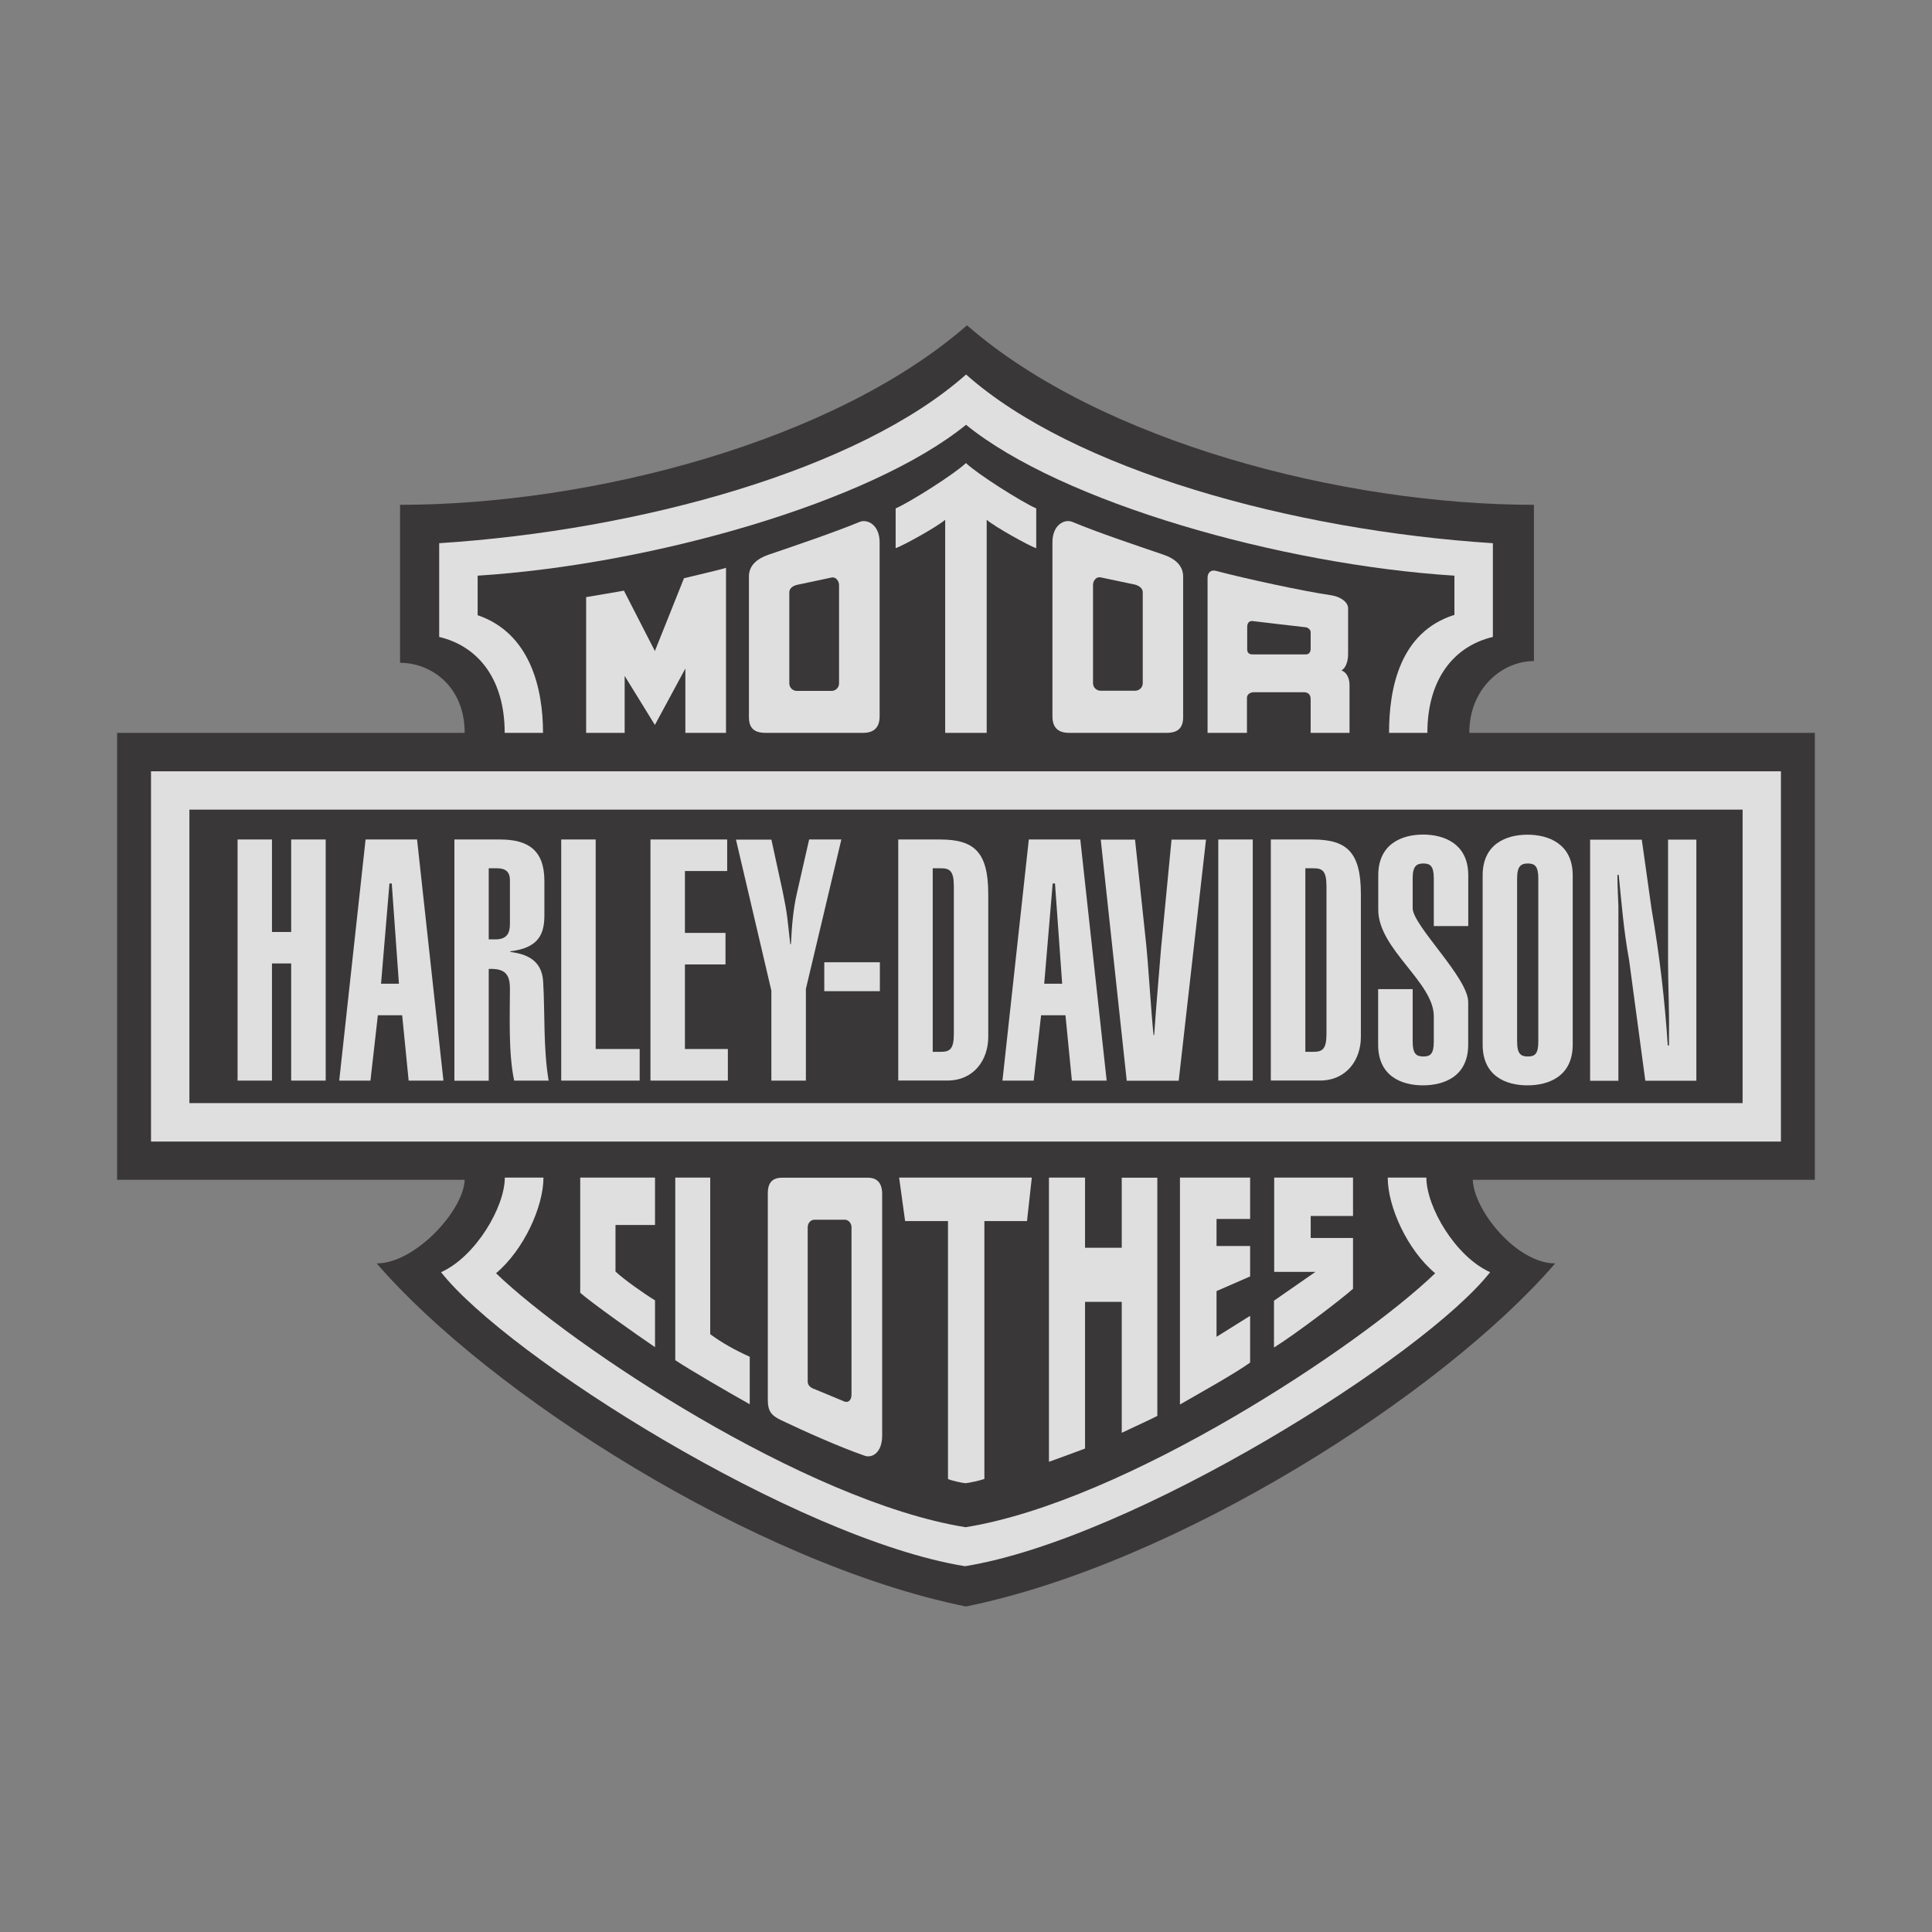
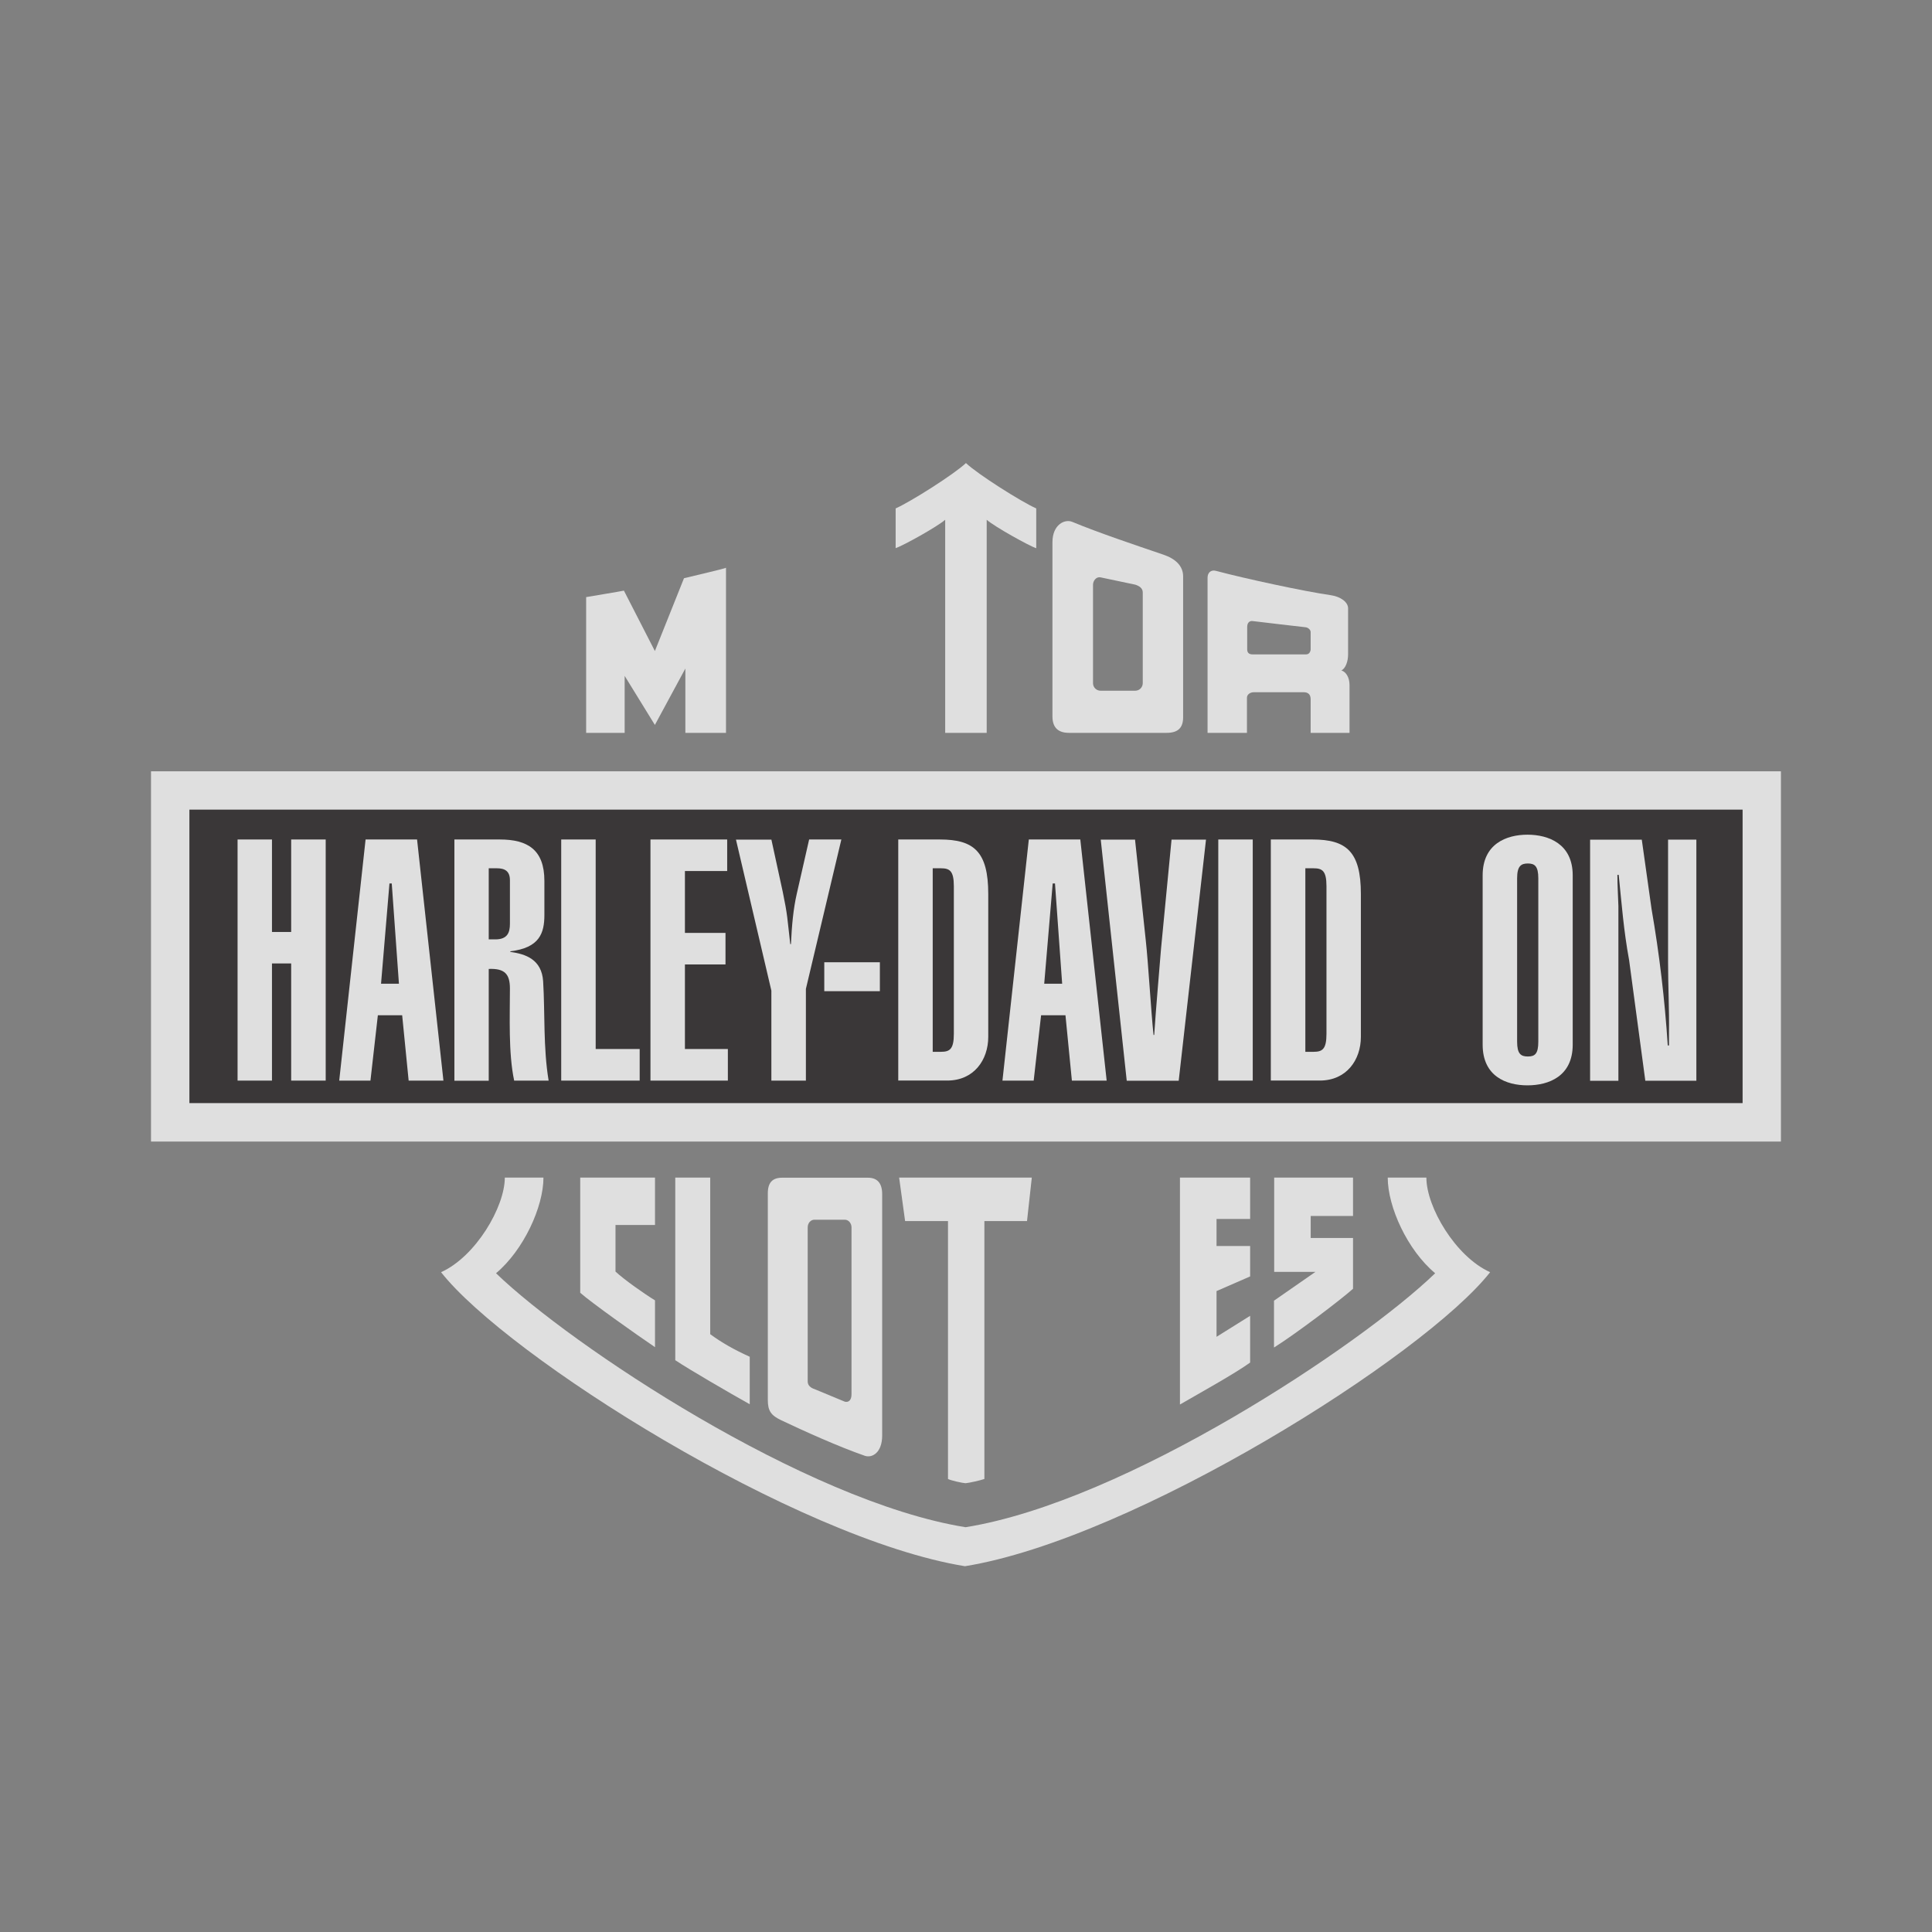
<svg xmlns="http://www.w3.org/2000/svg" width="31" height="31" viewBox="0 0 31 31" fill="none">
  <rect x="0" y="0" width="31" height="31" fill="#808080" stroke="none" />
  <g opacity="0.75">
    <g clip-path="url(#clip0_131_3189)">
-       <path fill-rule="evenodd" clip-rule="evenodd" d="M23.578 11.759H29.121V18.931H23.632C23.649 19.424 24.337 20.272 24.954 20.272C23.142 22.372 18.886 25.089 15.499 25.777C12.113 25.089 7.856 22.372 6.044 20.272C6.661 20.272 7.439 19.424 7.456 18.931H7.362H1.878V11.759H7.456C7.456 11.017 6.922 10.635 6.419 10.635V8.1C9.485 8.1 13.379 7.086 15.516 5.22C17.654 7.086 21.547 8.1 24.613 8.1V10.607C24.111 10.607 23.576 11.038 23.576 11.758L23.578 11.759Z" fill="#231F20" />
      <path fill-rule="evenodd" clip-rule="evenodd" d="M28.576 18.317V12.376H2.423V18.317H28.576Z" fill="white" />
      <path fill-rule="evenodd" clip-rule="evenodd" d="M27.961 17.7V12.991H3.039V17.7H27.961Z" fill="#231F20" />
-       <path fill-rule="evenodd" clip-rule="evenodd" d="M15.499 6.815C17.038 8.064 20.552 9.06 23.337 9.237V9.866C22.459 10.142 22.288 11.048 22.288 11.759H22.903C22.903 10.917 23.311 10.373 23.954 10.22V8.716C20.735 8.509 17.221 7.538 15.501 6.009C13.78 7.538 10.266 8.509 7.047 8.716V10.22C7.69 10.373 8.098 10.917 8.098 11.759H8.713C8.713 11.048 8.51 10.161 7.664 9.871V9.237C10.449 9.06 13.963 8.064 15.502 6.815H15.499Z" fill="white" />
      <path fill-rule="evenodd" clip-rule="evenodd" d="M15.482 25.131C18.195 24.692 22.854 21.758 23.91 20.413C23.353 20.163 22.887 19.366 22.887 18.895H22.267C22.267 19.366 22.583 20.059 23.028 20.43C21.833 21.584 18.065 24.092 15.493 24.505C12.922 24.092 9.154 21.584 7.959 20.43C8.402 20.058 8.72 19.365 8.72 18.895H8.1C8.1 19.366 7.633 20.163 7.077 20.413C8.132 21.758 12.773 24.692 15.485 25.131H15.482Z" fill="white" />
      <path fill-rule="evenodd" clip-rule="evenodd" d="M10.51 18.895H9.31V20.743C9.487 20.901 10.215 21.417 10.51 21.616V20.865C10.347 20.766 10.017 20.535 9.876 20.403V19.656H10.51V18.895Z" fill="white" />
      <path fill-rule="evenodd" clip-rule="evenodd" d="M10.835 18.895V21.825C11.057 21.974 11.714 22.355 12.03 22.532V21.77C11.772 21.653 11.582 21.544 11.396 21.408V18.895H10.835Z" fill="white" />
      <path fill-rule="evenodd" clip-rule="evenodd" d="M14.155 23.032C14.155 23.316 13.988 23.398 13.877 23.359C13.461 23.215 12.909 22.966 12.536 22.789C12.376 22.713 12.32 22.642 12.32 22.465V19.148C12.32 18.971 12.398 18.897 12.551 18.897H13.925C14.078 18.897 14.155 18.985 14.155 19.162V23.032ZM13.663 19.694C13.663 19.627 13.615 19.571 13.556 19.571H13.067C13.008 19.571 12.96 19.625 12.96 19.694V22.166C12.96 22.233 13.012 22.27 13.067 22.288L13.556 22.491C13.615 22.505 13.663 22.47 13.663 22.37V19.695V19.694Z" fill="white" />
      <path fill-rule="evenodd" clip-rule="evenodd" d="M15.492 23.799C15.547 23.795 15.727 23.755 15.795 23.731V19.593H16.479L16.556 18.895H15.482H15.501H14.427L14.523 19.593H15.211V23.731C15.256 23.755 15.436 23.795 15.492 23.799Z" fill="white" />
-       <path fill-rule="evenodd" clip-rule="evenodd" d="M17.41 18.895H16.831V23.455C16.925 23.424 17.337 23.269 17.41 23.243V20.889H17.999V22.99C18.153 22.918 18.525 22.745 18.57 22.719V18.897H17.999V20.021H17.41V18.897V18.895Z" fill="white" />
      <path fill-rule="evenodd" clip-rule="evenodd" d="M20.059 18.895H18.933V22.536C19.246 22.355 19.816 22.039 20.059 21.863V21.113L19.52 21.45V20.716L20.059 20.481V19.993H19.52V19.559H20.059V18.897V18.895Z" fill="white" />
      <path fill-rule="evenodd" clip-rule="evenodd" d="M21.709 18.895H20.445V20.408H21.107L20.442 20.87V21.622C20.796 21.4 21.524 20.847 21.71 20.679V19.864H21.031V19.511H21.71V18.895H21.709Z" fill="white" />
      <path fill-rule="evenodd" clip-rule="evenodd" d="M10.025 11.759H9.405V9.581C9.504 9.563 9.949 9.491 10.011 9.477L10.508 10.446L10.975 9.278C11.201 9.223 11.649 9.119 11.649 9.11V11.759H10.997V10.727L10.508 11.632L10.023 10.845V11.759H10.025Z" fill="white" />
-       <path fill-rule="evenodd" clip-rule="evenodd" d="M14.114 11.494C14.114 11.671 14.025 11.759 13.849 11.759H12.282C12.105 11.759 12.017 11.685 12.017 11.508V9.25C12.017 9.073 12.147 8.963 12.336 8.899C12.782 8.747 13.382 8.544 13.794 8.374C13.915 8.324 14.114 8.419 14.114 8.701V11.494ZM13.463 9.388C13.463 9.321 13.409 9.251 13.342 9.267L12.785 9.385C12.722 9.402 12.665 9.439 12.665 9.507V10.966C12.665 11.032 12.719 11.086 12.785 11.086H13.342C13.409 11.086 13.463 11.032 13.463 10.966V9.389V9.388Z" fill="white" />
      <path fill-rule="evenodd" clip-rule="evenodd" d="M15.499 11.759H15.832V8.34C15.961 8.453 16.517 8.761 16.627 8.797V8.158C16.384 8.05 15.685 7.607 15.499 7.43C15.313 7.607 14.614 8.05 14.371 8.158V8.795C14.481 8.761 15.037 8.453 15.166 8.34V11.759H15.499Z" fill="white" />
      <path fill-rule="evenodd" clip-rule="evenodd" d="M20.008 11.759H19.376V9.268C19.376 9.195 19.426 9.136 19.512 9.16C19.988 9.287 20.934 9.49 21.346 9.549C21.513 9.572 21.631 9.662 21.631 9.761V10.499C21.631 10.612 21.591 10.725 21.523 10.758C21.591 10.776 21.654 10.862 21.654 10.993V11.759H21.03V11.22C21.03 11.147 20.994 11.107 20.917 11.107H20.12C20.061 11.107 20.008 11.142 20.008 11.196V11.758V11.759ZM21.03 10.423V10.142C21.03 10.102 20.985 10.069 20.952 10.065C20.952 10.065 20.182 9.977 20.106 9.966C20.047 9.956 20.012 9.994 20.012 10.06V10.418C20.012 10.468 20.035 10.5 20.097 10.5H20.957C21.025 10.5 21.03 10.423 21.03 10.423Z" fill="white" />
      <path fill-rule="evenodd" clip-rule="evenodd" d="M16.887 8.701C16.887 8.417 17.085 8.323 17.206 8.374C17.62 8.546 18.218 8.747 18.665 8.899C18.854 8.963 18.984 9.074 18.984 9.25V11.508C18.984 11.685 18.895 11.759 18.719 11.759H17.152C16.975 11.759 16.887 11.671 16.887 11.494V8.701ZM17.538 10.962C17.538 11.029 17.592 11.083 17.659 11.083H18.215C18.282 11.083 18.336 11.029 18.336 10.962V9.504C18.336 9.437 18.277 9.4 18.215 9.381L17.659 9.264C17.59 9.25 17.538 9.318 17.538 9.384V10.961V10.962Z" fill="white" />
      <path fill-rule="evenodd" clip-rule="evenodd" d="M13.226 15.44H14.118V15.904H13.226V15.44Z" fill="white" />
      <path fill-rule="evenodd" clip-rule="evenodd" d="M3.812 17.339V13.47H4.364V14.954H4.672V13.47H5.226V17.339H4.672V15.459H4.364V17.339H3.812Z" fill="white" />
      <path fill-rule="evenodd" clip-rule="evenodd" d="M5.863 13.47H6.692L7.115 17.339H6.557L6.453 16.29H6.063L5.944 17.339H5.443L5.866 13.47H5.863ZM6.401 15.784L6.286 14.176H6.249L6.114 15.784H6.401Z" fill="white" />
      <path fill-rule="evenodd" clip-rule="evenodd" d="M7.291 17.339V13.47H8.021C8.464 13.47 8.735 13.633 8.735 14.134V14.682C8.735 14.971 8.658 15.209 8.188 15.264V15.274C8.433 15.307 8.693 15.394 8.715 15.747C8.746 16.263 8.715 16.808 8.803 17.339H8.25C8.156 16.894 8.182 16.311 8.182 15.862C8.182 15.628 8.098 15.537 7.842 15.547V17.341H7.289L7.291 17.339ZM7.844 15.073H7.948C8.142 15.073 8.182 14.964 8.182 14.823V14.123C8.182 13.976 8.098 13.932 7.973 13.932H7.842V15.073H7.844Z" fill="white" />
      <path fill-rule="evenodd" clip-rule="evenodd" d="M9.005 17.339V13.47H9.558V16.832H10.264V17.339H9.005Z" fill="white" />
      <path fill-rule="evenodd" clip-rule="evenodd" d="M10.437 17.339V13.47H11.668V13.976H10.99V14.969H11.641V15.475H10.99V16.832H11.679V17.339H10.437Z" fill="white" />
      <path fill-rule="evenodd" clip-rule="evenodd" d="M12.377 13.47L12.56 14.312C12.638 14.687 12.633 14.741 12.68 15.149H12.691C12.706 14.845 12.728 14.589 12.785 14.34L12.983 13.47H13.5L12.931 15.867V17.339H12.377V15.895L11.809 13.472H12.377V13.47Z" fill="white" />
      <path fill-rule="evenodd" clip-rule="evenodd" d="M14.413 13.47H15.081C15.628 13.47 15.857 13.666 15.857 14.345V16.637C15.857 17.006 15.628 17.338 15.2 17.338H14.413V13.469V13.47ZM14.966 16.877H15.096C15.237 16.877 15.305 16.838 15.305 16.589V14.22C15.305 13.971 15.237 13.932 15.096 13.932H14.966V16.877Z" fill="white" />
      <path fill-rule="evenodd" clip-rule="evenodd" d="M16.505 13.47H17.334L17.757 17.339H17.199L17.096 16.29H16.705L16.586 17.339H16.085L16.508 13.47H16.505ZM17.043 15.784L16.928 14.176H16.891L16.755 15.784H17.041H17.043Z" fill="white" />
      <path fill-rule="evenodd" clip-rule="evenodd" d="M18.212 13.47L18.384 15.084C18.426 15.464 18.468 16.22 18.509 16.606H18.52C18.551 16.139 18.593 15.678 18.63 15.216L18.798 13.472H19.351L18.913 17.341H18.079L17.662 13.472H18.215L18.212 13.47Z" fill="white" />
      <path fill-rule="evenodd" clip-rule="evenodd" d="M19.548 17.339V13.47H20.101V17.339H19.548Z" fill="white" />
      <path fill-rule="evenodd" clip-rule="evenodd" d="M20.391 13.47H21.059C21.606 13.47 21.836 13.666 21.836 14.345V16.637C21.836 17.006 21.606 17.338 21.178 17.338H20.391V13.469V13.47ZM20.945 16.877H21.075C21.216 16.877 21.284 16.838 21.284 16.589V14.22C21.284 13.971 21.216 13.932 21.075 13.932H20.945V16.877Z" fill="white" />
-       <path fill-rule="evenodd" clip-rule="evenodd" d="M22.667 16.713C22.667 16.908 22.724 16.952 22.839 16.952C22.953 16.952 23.006 16.908 23.006 16.713V16.305C23.006 15.761 22.115 15.229 22.115 14.599V14.044C22.115 13.539 22.496 13.391 22.834 13.391C23.172 13.391 23.559 13.539 23.559 14.044V14.859H23.006V14.093C23.006 13.898 22.949 13.855 22.839 13.855C22.729 13.855 22.667 13.898 22.667 14.093V14.572C22.667 14.85 23.558 15.687 23.558 16.077V16.762C23.558 17.268 23.177 17.415 22.832 17.415C22.488 17.415 22.113 17.268 22.113 16.762V15.871H22.667V16.713Z" fill="white" />
      <path fill-rule="evenodd" clip-rule="evenodd" d="M23.79 14.045C23.79 13.54 24.171 13.393 24.509 13.393C24.847 13.393 25.235 13.54 25.235 14.045V16.762C25.235 17.268 24.853 17.415 24.509 17.415C24.165 17.415 23.79 17.268 23.79 16.762V14.045ZM24.343 16.713C24.343 16.908 24.401 16.952 24.515 16.952C24.63 16.952 24.683 16.908 24.683 16.713V14.093C24.683 13.898 24.625 13.855 24.515 13.855C24.405 13.855 24.343 13.898 24.343 14.093V16.713Z" fill="white" />
      <path fill-rule="evenodd" clip-rule="evenodd" d="M26.343 13.47L26.5 14.585C26.625 15.302 26.713 16.046 26.76 16.775H26.78V16.569C26.785 16.194 26.765 15.814 26.765 15.439V13.472H27.219V17.341H26.4L26.14 15.406C26.052 14.929 26.02 14.493 25.973 14.038H25.952C25.952 14.207 25.963 14.374 25.968 14.538V17.342H25.514V13.473H26.343V13.47Z" fill="white" />
    </g>
  </g>
  <defs>
    <clipPath id="clip0_131_3189">
      <rect width="27.241" height="20.558" fill="white" transform="translate(1.879 5.221)" />
    </clipPath>
  </defs>
</svg>